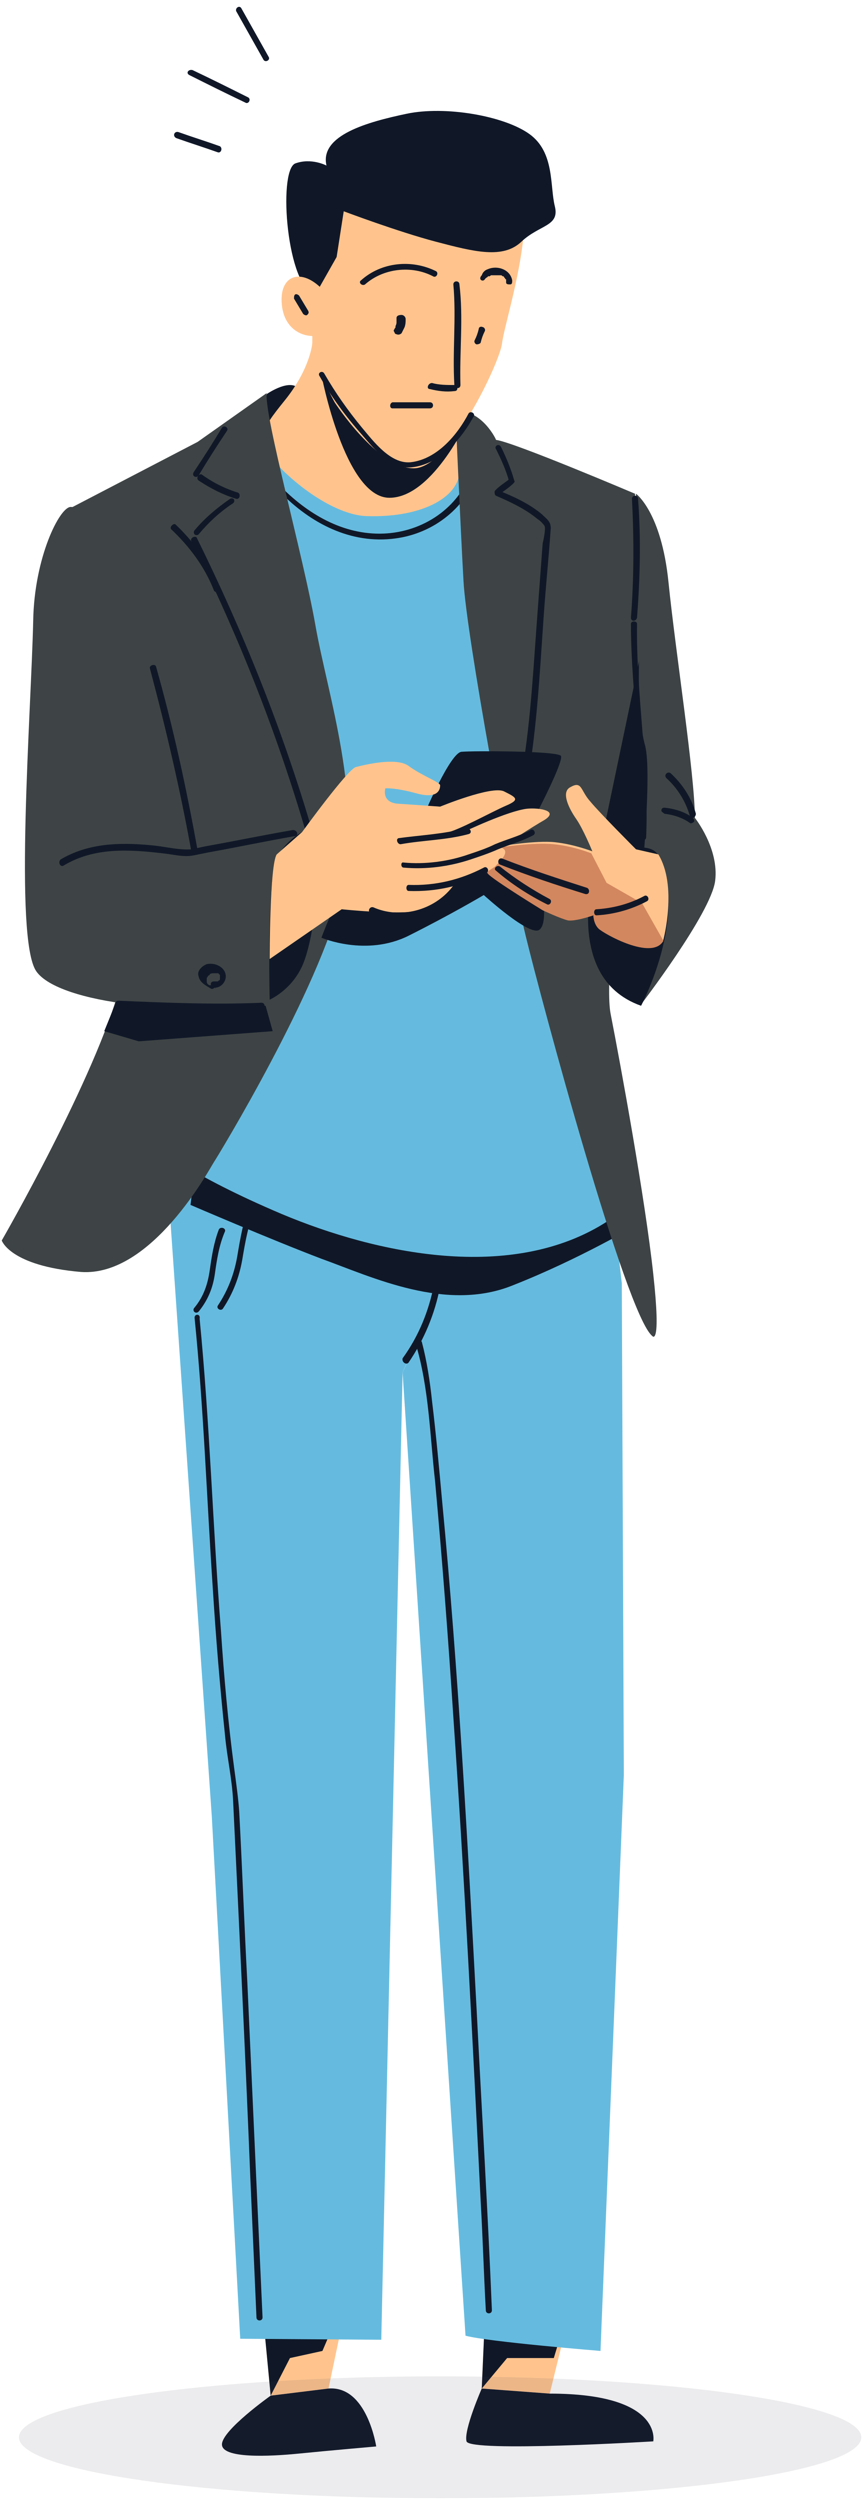
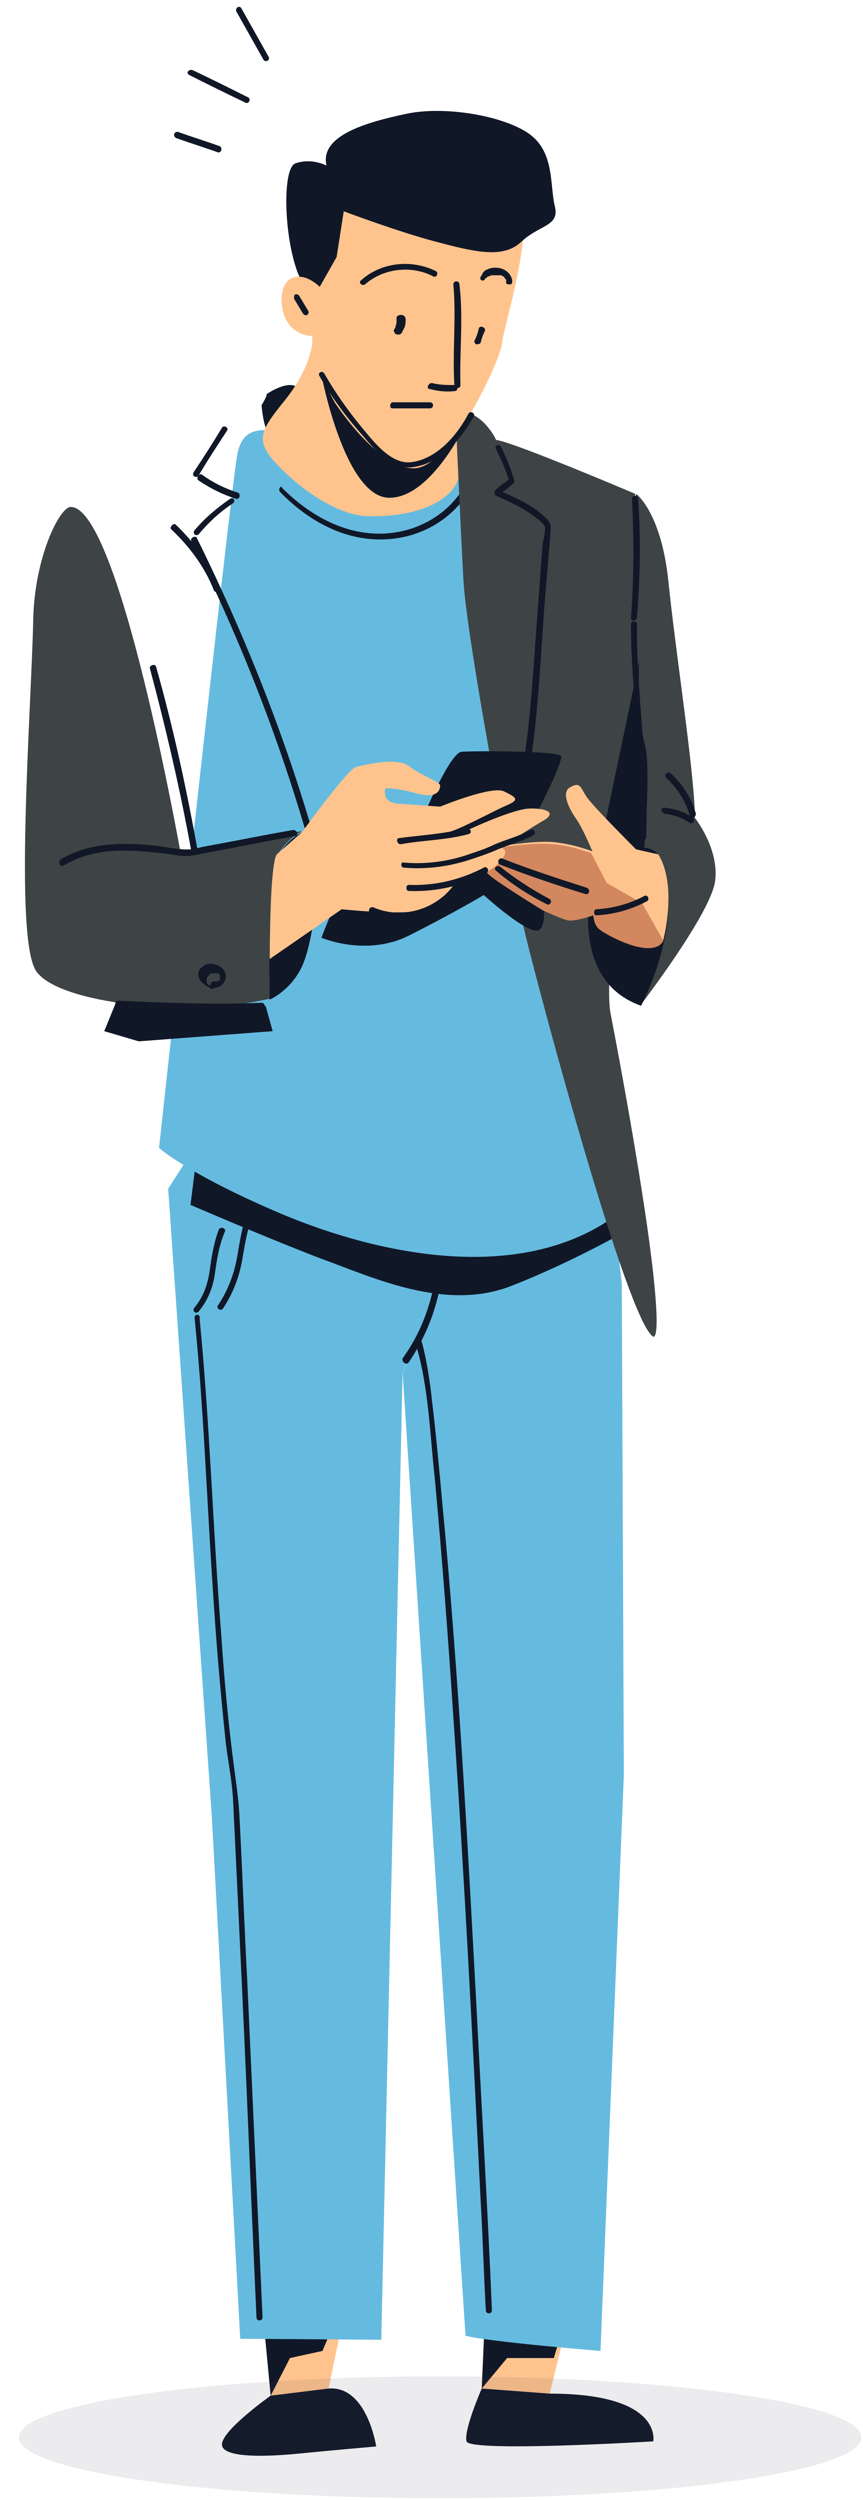
<svg xmlns="http://www.w3.org/2000/svg" width="122" height="353" viewBox="0 0 122 353" fill="none">
  <path d="M36.829 323.221L38.264 338.284L46.441 337.28L49.454 322.934L36.829 323.221Z" fill="#FFC48E" />
  <path d="M49.454 322.934L36.829 323.221L38.264 338.284L40.99 332.976L45.581 331.972L49.454 322.934Z" fill="#101828" />
  <path d="M68.821 320.924L68.104 337.279L77.716 337.996L81.733 321.641L68.821 320.924Z" fill="#FFC48E" />
  <path d="M68.104 337.279L68.821 320.924L81.733 321.641L78.29 332.975H71.691L68.104 337.279Z" fill="#101828" />
  <path d="M36.973 57.235C37.833 55.8 37.69 55.657 37.69 55.657C37.69 55.657 40.559 53.648 41.994 54.652L41.133 59.674C41.133 59.674 38.981 61.682 38.12 61.252C37.26 60.821 36.973 57.235 36.973 57.235Z" fill="#101828" />
  <path d="M87.903 181.19L88.19 250.627L84.89 331.971C84.89 331.971 68.966 330.68 65.809 329.819L56.915 193.815C56.915 193.815 66.527 172.295 66.814 172.152C75.278 169.282 86.181 166.27 86.181 166.27L87.903 181.19Z" fill="#65BBDF" />
  <path d="M56.914 193.814L53.901 330.393L33.96 330.249L29.943 256.509L23.774 167.847L28.221 160.961L69.539 169.999C69.396 169.999 58.779 189.223 56.914 193.814Z" fill="#65BBDF" />
  <path d="M28.078 160.961L26.93 170.143C26.93 170.143 38.264 175.021 45.437 177.746C52.61 180.329 63.083 185.35 72.552 181.476C82.021 177.746 90.198 172.868 90.198 172.868L87.903 167.13L64.948 173.299L28.078 160.961Z" fill="#101828" />
  <path d="M43.572 60.966C39.555 61.683 34.533 58.527 33.529 64.266C32.525 69.861 22.482 162.109 22.482 162.109C22.482 162.109 26.643 165.839 39.842 171.434C53.184 177.029 72.408 181.189 85.894 172.438L82.02 125.095L74.13 68.856L43.572 60.966Z" fill="#65BBDF" />
  <path d="M39.555 69.432C43.859 73.879 49.597 76.892 55.91 76.031C61.362 75.314 66.096 71.584 67.674 66.275C67.817 65.702 67.1 65.558 66.813 65.989C65.235 71.297 60.357 74.883 54.762 75.314C49.024 75.744 43.859 72.875 39.842 68.858C39.842 68.427 39.268 69.001 39.555 69.432Z" fill="#101828" />
  <path d="M44.146 48.485C44.146 48.485 43.859 52.072 40.272 56.519C36.686 60.967 35.825 62.258 39.698 66.132C43.572 70.005 48.306 72.731 51.749 72.874C59.927 73.161 65.235 70.005 64.948 66.132C64.661 62.258 63.083 52.646 63.083 52.646L44.146 48.485Z" fill="#FFC48E" />
  <path d="M66.526 58.527C63.227 64.552 59.066 65.413 58.062 65.556C56.197 65.7 54.475 64.409 53.184 63.118C50.171 60.105 47.589 56.662 45.437 52.932C45.437 52.932 48.737 70.291 55.049 70.291C61.362 70.291 66.526 58.527 66.526 58.527Z" fill="#101828" />
-   <path d="M37.69 55.515C37.403 58.958 42.855 78.469 44.576 88.225C46.298 98.124 51.462 113.044 48.306 126.386C45.15 139.728 30.804 163.257 30.23 164.118C29.656 164.978 21.478 180.329 11.436 179.612C1.393 178.751 0.246 175.164 0.246 175.164C0.246 175.164 13.588 152.066 17.031 139.011C19.183 131.121 10.001 71.726 10.001 71.726L27.934 62.401L37.69 55.515Z" fill="#3E4445" />
  <path d="M16.314 141.736C21.335 142.023 31.808 142.167 37.547 142.023L38.551 145.61L19.614 147.045L14.736 145.61L16.314 141.736Z" fill="#101828" />
  <path d="M28.078 67.136C29.369 64.984 30.661 62.975 32.095 60.824C32.382 60.393 31.665 59.963 31.378 60.393C30.087 62.545 28.796 64.554 27.361 66.706C27.074 67.279 27.791 67.566 28.078 67.136Z" fill="#101828" />
  <path d="M28.078 67.851C29.799 68.999 31.521 69.86 33.386 70.434C33.816 70.577 34.103 69.86 33.673 69.573C31.808 68.999 30.086 68.138 28.508 66.99C28.078 66.847 27.647 67.564 28.078 67.851Z" fill="#101828" />
  <path d="M32.525 70.436C30.66 71.727 28.939 73.162 27.504 74.883C27.361 75.026 27.361 75.313 27.504 75.457C27.648 75.6 27.934 75.6 28.078 75.457C29.513 73.735 31.091 72.301 32.812 71.153C33.386 70.866 33.099 70.149 32.525 70.436Z" fill="#101828" />
  <path d="M27.074 76.46C33.673 89.659 39.125 103.431 43.285 117.634C43.429 118.208 44.29 117.921 44.146 117.347C39.986 103.144 34.391 89.228 27.791 75.886C27.504 75.599 26.787 76.029 27.074 76.46Z" fill="#101828" />
  <path d="M10.001 71.583C8.423 71.583 4.837 78.756 4.693 87.651C4.406 100.419 1.967 132.556 5.123 137.146C8.28 141.737 26.643 143.746 38.12 141.02C38.12 141.02 37.69 123.087 39.268 120.648C40.846 118.209 42.711 117.348 42.711 117.348L25.495 120.218C25.495 120.361 16.888 71.583 10.001 71.583Z" fill="#3E4445" />
  <path d="M38.12 141.163C38.12 141.163 37.69 123.23 39.268 120.791C40.846 118.352 42.711 117.491 42.711 117.491C42.711 117.491 44.289 118.782 44.719 121.795C45.15 124.808 44.289 132.985 42.711 136.429C41.133 139.872 38.12 141.163 38.12 141.163Z" fill="#101828" />
  <path d="M64.375 58.098C64.375 58.098 65.092 74.309 65.523 82.056C65.953 89.803 71.979 122.514 74.274 131.982C76.57 141.451 88.477 185.638 92.207 188.651C92.207 188.651 93.498 190.372 92.351 179.899C91.203 169.283 87.76 150.489 86.325 143.172C84.891 135.856 91.203 96.26 89.768 69.719C89.768 69.719 72.552 62.402 70.114 62.115C70.257 62.258 68.105 57.667 64.375 58.098Z" fill="#3E4445" />
  <path d="M49.741 123.948C48.163 125.095 45.437 132.412 45.437 132.412C45.437 132.412 51.749 135.138 57.775 132.125C63.8 129.112 68.391 126.387 68.391 126.387C68.391 126.387 74.991 132.412 76.282 131.264C77.717 130.117 76.282 123.948 76.282 123.948L64.518 121.509L49.741 123.948Z" fill="#101828" />
  <path d="M74.273 112.038C75.852 103.86 76.282 95.396 76.856 87.075C77.143 82.914 77.573 78.754 77.86 74.593C77.86 73.589 77.286 73.302 76.569 72.585C74.847 71.15 72.695 70.146 70.543 69.285C70.113 68.998 69.683 69.716 70.113 70.003C72.121 70.863 74.273 71.868 75.995 73.302C76.282 73.446 76.856 74.02 76.999 74.306C77.143 74.737 76.856 76.171 76.712 76.745C76.425 80.619 76.138 84.493 75.851 88.366C75.278 96.257 74.847 104.147 73.269 111.894C73.413 112.325 74.273 112.612 74.273 112.038Z" fill="#101828" />
  <path d="M60.071 114.766C60.071 114.766 63.657 106.301 65.236 106.158C66.814 106.015 78.721 106.015 79.295 106.732C79.725 107.449 75.995 114.622 75.995 114.622C75.995 114.622 60.071 124.521 60.071 114.766Z" fill="#101828" />
  <path d="M89.911 69.719C89.911 69.719 93.498 72.301 94.502 82.2C95.506 92.099 98.232 109.458 98.232 115.484C98.232 115.484 101.675 119.788 101.101 124.379C100.527 128.97 90.485 142.025 90.485 142.025C90.485 142.025 97.228 129.4 92.924 120.792C91.489 118.066 84.316 121.079 84.316 121.079L89.481 87.795L89.911 69.719Z" fill="#3E4445" />
  <path d="M90.341 93.39L84.029 123.517L90.628 125.095C90.628 125.095 92.206 109.171 91.202 105.297C90.054 101.28 90.341 93.39 90.341 93.39Z" fill="#101828" />
  <path d="M90.628 142.024C90.628 142.024 97.371 129.4 93.067 120.792C91.632 118.066 84.459 121.079 84.459 121.079C84.459 121.079 78.864 137.864 90.628 142.024Z" fill="#101828" />
  <path d="M42.711 117.491C42.711 117.491 49.167 108.596 50.315 108.309C51.462 108.022 56.053 106.874 57.775 108.165C59.496 109.457 62.222 110.461 62.222 110.891C62.222 111.322 62.079 112.9 58.922 112.039C55.766 111.178 54.475 111.322 54.475 111.322C54.475 111.322 53.901 113.187 56.053 113.474C58.205 113.617 62.222 113.904 62.222 113.904C62.222 113.904 69.539 110.891 71.26 111.752C72.982 112.613 73.556 112.9 71.547 113.761C69.539 114.621 64.661 117.347 62.94 117.634L65.522 117.491C65.522 117.491 71.834 114.478 74.56 114.191C76.282 114.048 79.008 114.478 76.999 115.769C74.991 116.917 71.978 118.925 71.978 118.925C71.978 118.925 71.117 122.225 68.822 123.229C66.526 124.234 64.661 124.52 64.661 124.52C64.661 124.52 62.366 127.39 60.07 128.394C57.775 129.398 48.306 128.394 48.306 128.394L38.12 135.424C38.12 135.424 38.12 122.082 39.124 120.647L42.711 117.491Z" fill="#FFC48E" />
  <path d="M70.687 119.5C72.983 120.073 69.252 122.082 70.113 122.799C70.113 122.799 68.248 122.369 68.966 123.23C69.683 124.09 76.713 128.394 76.713 128.394C76.713 128.394 79.151 129.685 80.299 129.829C81.447 130.116 83.886 129.112 83.886 129.112C83.886 129.112 83.886 130.403 84.603 130.977C85.32 131.694 92.063 135.568 93.785 132.698C93.785 132.698 95.793 125.095 93.068 120.647L89.911 119.93C89.911 119.93 84.747 114.765 83.455 113.187C82.021 111.609 82.308 110.174 80.586 111.179C79.295 111.896 80.443 114.191 81.447 115.626C82.451 117.061 83.742 120.217 83.742 120.217C83.742 120.217 81.16 119.213 78.434 118.926C75.708 118.639 70.687 119.5 70.687 119.5Z" fill="#FFC48E" />
  <path d="M93.785 132.842C92.207 135.712 85.32 131.838 84.603 131.121C83.886 130.404 83.886 129.256 83.886 129.256C83.886 129.256 81.447 130.117 80.299 129.973C79.151 129.686 76.712 128.538 76.712 128.538C76.712 128.538 69.683 124.235 68.965 123.374C68.678 123.087 69.396 122.8 69.969 122.369C70.974 121.365 72.265 120.074 70.687 119.644C70.687 119.644 75.421 118.926 78.29 119.213C81.16 119.5 83.599 120.504 83.599 120.504L85.751 124.665L90.772 127.534L93.785 132.842Z" fill="#D3875E" />
  <path d="M44.146 48.484C44.146 51.067 47.302 56.805 47.302 56.805C47.302 56.805 53.328 66.131 58.492 66.131C63.657 66.131 70.687 51.067 70.974 48.484C71.261 45.902 74.561 36.003 74.13 28.973C74.13 28.973 65.809 18.787 59.353 20.365C54.332 21.657 47.589 20.652 45.007 33.851C44.433 37.438 44.146 42.172 44.146 48.484Z" fill="#FFC48E" />
  <path d="M44.576 41.599L47.589 36.291L48.593 29.835C48.593 29.835 56.197 32.704 61.648 34.139C67.1 35.573 71.117 36.578 73.699 34.139C76.282 31.7 79.151 31.987 78.434 29.117C77.716 26.248 78.434 21.514 74.847 18.931C71.26 16.349 62.94 14.914 57.488 16.062C52.036 17.21 45.15 19.075 46.154 23.379C46.154 23.379 44.002 22.231 41.707 23.092C39.268 24.24 40.559 40.738 44.576 41.599Z" fill="#101828" />
  <path d="M46.011 47.05C44.146 48.054 40.272 47.337 39.842 43.033C39.411 38.729 42.711 37.725 45.724 41.025L46.011 47.05Z" fill="#FFC48E" />
  <path d="M45.151 53.076C46.872 56.089 48.88 58.815 51.176 61.397C52.898 63.406 55.193 66.275 58.206 65.988C62.223 65.558 65.236 61.971 66.957 58.815C67.244 58.384 66.527 57.954 66.24 58.384C64.662 61.397 61.792 64.84 58.062 65.271C55.193 65.558 52.754 62.258 51.176 60.393C49.167 57.954 47.446 55.515 45.868 52.789C45.581 52.215 44.864 52.646 45.151 53.076Z" fill="#101828" />
  <path d="M24.204 74.739C26.787 77.178 28.939 80.047 30.23 83.347C30.373 83.777 31.234 83.634 31.09 83.06C29.656 79.617 27.504 76.604 24.778 74.022C24.491 73.878 23.917 74.452 24.204 74.739Z" fill="#101828" />
  <path d="M21.192 94.393C23.487 103.001 25.496 111.609 27.074 120.361C27.217 120.934 27.935 120.647 27.935 120.074C26.357 111.322 24.491 102.714 22.053 94.106C21.909 93.676 21.048 93.963 21.192 94.393Z" fill="#101828" />
  <path d="M8.997 122.223C13.301 119.641 18.179 119.928 23.056 120.502C24.491 120.645 25.926 121.076 27.36 120.789C28.078 120.645 28.795 120.502 29.512 120.358C33.529 119.641 37.546 118.78 41.707 118.063C42.281 117.919 41.994 117.202 41.42 117.202C37.259 117.919 33.099 118.78 29.082 119.498C28.365 119.641 27.791 119.785 27.073 119.928C25.208 120.071 23.2 119.498 21.335 119.354C16.887 118.924 12.44 119.067 8.566 121.363C8.136 121.793 8.566 122.51 8.997 122.223Z" fill="#101828" />
  <path d="M16.744 142.167C23.487 142.454 30.23 142.741 36.972 142.454C37.546 142.454 37.546 141.594 36.972 141.594C30.23 141.881 23.487 141.594 16.744 141.307C16.17 141.307 16.17 142.024 16.744 142.167Z" fill="#101828" />
  <path d="M30.373 139.442C30.23 139.442 30.087 139.299 30.087 139.299C30.087 139.299 29.943 139.299 29.943 139.155C29.943 139.155 29.943 139.155 29.799 139.155C29.799 139.155 29.656 139.012 29.656 139.155C29.369 139.012 29.226 138.868 29.226 138.582C29.226 138.438 29.226 138.582 29.226 138.582V138.438C29.226 138.295 29.226 138.438 29.226 138.438C29.226 138.438 29.226 138.438 29.226 138.295V138.151C29.226 138.008 29.369 138.008 29.369 137.864L29.513 137.721C29.513 137.721 29.656 137.721 29.656 137.577C29.799 137.434 30.087 137.434 30.23 137.434C30.23 137.434 30.23 137.434 30.373 137.434C30.373 137.434 30.517 137.434 30.373 137.434H30.517H30.66C30.66 137.434 30.66 137.434 30.804 137.434C30.66 137.434 30.804 137.434 30.804 137.434C30.804 137.434 30.947 137.434 30.947 137.577C30.947 137.577 31.091 137.577 30.947 137.577C30.947 137.577 31.091 137.577 31.091 137.721C31.091 137.721 31.234 137.864 31.091 137.721C31.091 137.721 31.091 137.721 31.091 137.864C31.091 137.864 31.091 138.008 31.091 137.864C31.091 137.721 31.091 137.864 31.091 137.864C31.091 137.864 31.091 137.864 31.091 138.008C31.091 138.008 31.091 138.151 31.091 138.008C31.091 138.008 31.091 138.008 31.091 138.151C31.091 138.151 31.091 138.295 31.091 138.151C31.091 138.295 31.091 138.438 30.947 138.438L30.804 138.582C30.804 138.582 30.804 138.582 30.66 138.582C30.66 138.582 30.66 138.582 30.517 138.582C30.373 138.582 30.517 138.582 30.517 138.582C30.517 138.582 30.517 138.582 30.373 138.582C30.087 138.582 29.943 138.582 29.799 138.868C29.799 139.012 29.799 139.299 30.087 139.442C30.804 139.586 31.521 139.155 31.808 138.438C32.095 137.721 31.808 137.003 31.234 136.573C30.66 136.143 29.943 135.999 29.226 136.143C28.508 136.43 27.791 137.147 28.078 137.864C28.221 138.725 29.082 139.155 29.799 139.586C29.943 139.729 30.23 139.586 30.373 139.442C30.517 139.729 30.517 139.442 30.373 139.442Z" fill="#101828" />
  <path d="M89.338 70.435C89.625 76.03 89.625 81.626 89.194 87.221C89.194 87.794 89.912 87.794 90.055 87.221C90.486 81.626 90.629 76.03 90.199 70.435C90.199 69.861 89.338 69.861 89.338 70.435Z" fill="#101828" />
  <path d="M89.194 88.082C89.194 98.124 91.059 108.167 90.485 118.209C90.485 118.783 91.346 118.783 91.346 118.209C91.776 108.167 89.911 98.124 90.055 88.082C90.055 87.651 89.194 87.651 89.194 88.082Z" fill="#101828" />
  <path d="M93.928 114.91C95.219 115.053 96.51 115.483 97.515 116.201C97.658 116.344 97.945 116.201 98.088 116.057C98.232 115.914 98.088 115.627 97.945 115.483C96.797 114.623 95.363 114.192 93.928 114.049C93.641 114.049 93.498 114.192 93.498 114.479C93.498 114.623 93.784 114.766 93.928 114.91Z" fill="#101828" />
  <path d="M94.215 109.885C95.793 111.32 96.941 113.185 97.515 115.194C97.658 115.767 98.375 115.481 98.375 114.907C97.802 112.755 96.51 110.746 94.789 109.168C94.358 108.881 93.784 109.455 94.215 109.885Z" fill="#101828" />
  <path d="M70.113 63.405C70.83 64.84 71.548 66.418 71.978 67.996C71.978 67.853 72.122 67.709 72.122 67.566C71.404 68.14 70.687 68.57 70.113 69.144C69.97 69.287 69.826 69.431 69.97 69.718C70.113 69.861 70.4 70.005 70.543 69.861C71.261 69.287 71.978 68.857 72.552 68.283C72.695 68.14 72.839 67.996 72.695 67.853C72.265 66.275 71.548 64.553 70.83 63.118C70.543 62.544 69.826 62.975 70.113 63.405Z" fill="#101828" />
  <path d="M57.775 192.38C59.927 189.224 61.505 185.494 62.222 181.62C62.365 181.046 61.505 180.903 61.361 181.333C60.644 185.063 59.209 188.65 56.914 191.806C56.77 192.38 57.488 192.81 57.775 192.38Z" fill="#101828" />
  <path d="M58.779 189.798C60.644 195.967 60.788 202.853 61.505 209.165C62.509 220.212 63.37 231.402 64.087 242.449C65.666 265.26 66.813 288.215 67.961 311.025C68.248 316.047 68.391 321.068 68.678 326.233C68.678 326.807 69.539 326.807 69.539 326.233C68.965 312.173 68.105 298.114 67.387 283.911C66.096 259.952 64.805 235.993 62.509 212.035C62.079 207.3 61.649 202.566 61.075 197.832C60.788 195.106 60.357 192.237 59.64 189.511C59.497 189.08 58.636 189.367 58.779 189.798Z" fill="#101828" />
  <path d="M31.521 184.775C32.956 182.623 33.816 180.328 34.247 177.889C34.677 175.306 35.108 172.867 36.112 170.429C36.255 169.998 35.538 169.711 35.251 170.142C34.39 172.437 33.96 174.876 33.53 177.458C33.099 179.897 32.238 182.193 30.804 184.345C30.517 184.775 31.234 185.205 31.521 184.775Z" fill="#101828" />
  <path d="M28.078 185.208C29.369 183.629 30.086 181.908 30.373 179.899C30.66 177.891 30.947 175.882 31.808 173.874C31.951 173.443 31.234 173.157 30.947 173.587C30.23 175.452 29.943 177.317 29.656 179.326C29.369 181.334 28.795 183.056 27.504 184.634C27.074 185.064 27.648 185.638 28.078 185.208Z" fill="#101828" />
  <path d="M27.504 186.067C28.795 198.836 29.226 211.604 30.086 224.372C30.517 231.259 31.09 238.145 31.808 245.031C32.095 248.188 32.812 251.2 32.956 254.357C33.816 272.146 34.677 289.936 35.395 307.725C35.681 314.181 35.968 320.637 36.255 327.237C36.255 327.81 37.116 327.81 37.116 327.237C36.399 311.456 35.681 295.674 34.964 279.893C34.534 271.859 34.247 263.825 33.816 255.791C33.673 253.783 33.386 251.774 33.099 249.622C32.238 243.166 31.664 236.71 31.234 230.254C30.086 215.621 29.656 200.844 28.221 186.211C28.365 185.493 27.504 185.493 27.504 186.067Z" fill="#101828" />
  <path d="M56.627 119.214C59.783 118.641 63.083 118.641 66.239 117.78C66.813 117.636 66.526 116.919 65.953 116.919C62.796 117.78 59.497 117.923 56.34 118.354C55.91 118.497 56.197 119.214 56.627 119.214Z" fill="#101828" />
  <path d="M57.058 122.513C60.214 122.8 63.514 122.37 66.526 121.366C67.817 120.935 69.109 120.505 70.4 119.931C72.121 119.214 73.843 118.783 75.421 117.922C75.852 117.636 75.421 116.918 74.991 117.205C73.413 118.066 71.691 118.496 69.969 119.214C68.822 119.788 67.531 120.218 66.239 120.648C63.37 121.653 60.07 122.083 57.058 121.796C56.627 121.653 56.627 122.513 57.058 122.513Z" fill="#101828" />
  <path d="M57.775 125.813C61.649 125.957 65.522 125.096 68.822 123.231C69.253 122.944 68.822 122.227 68.392 122.514C65.092 124.235 61.505 125.096 57.775 124.953C57.345 124.953 57.345 125.813 57.775 125.813Z" fill="#101828" />
  <path d="M52.467 128.97C56.627 130.691 61.792 129.257 64.661 125.67C64.948 125.24 64.231 124.809 63.944 125.24C61.361 128.539 56.627 129.831 52.754 128.109C52.18 127.966 51.893 128.826 52.467 128.97Z" fill="#101828" />
  <path d="M70.113 122.941C72.265 124.806 74.704 126.384 77.287 127.675C77.717 127.962 78.147 127.245 77.717 126.958C75.278 125.667 72.839 124.089 70.687 122.367C70.257 122.08 69.683 122.654 70.113 122.941Z" fill="#101828" />
  <path d="M70.687 122.084C74.704 123.662 78.578 124.953 82.738 126.244C83.312 126.388 83.456 125.671 83.025 125.384C79.008 124.092 74.991 122.801 70.974 121.223C70.4 121.08 70.257 121.94 70.687 122.084Z" fill="#101828" />
  <path d="M84.316 129.255C86.898 129.112 89.337 128.394 91.489 127.247C91.92 126.96 91.489 126.242 91.059 126.529C88.907 127.677 86.611 128.251 84.316 128.394C83.886 128.394 83.886 129.255 84.316 129.255Z" fill="#101828" />
  <path d="M60.787 54.942C61.935 55.229 63.083 55.372 64.231 55.229C64.517 55.229 64.661 55.085 64.661 54.798C64.661 54.655 64.517 54.368 64.231 54.368C63.226 54.368 62.079 54.368 61.074 54.081C60.501 54.081 60.214 54.942 60.787 54.942Z" fill="#101828" />
  <path d="M65.092 54.365C64.949 49.63 65.522 44.896 64.949 40.162C64.949 39.588 64.088 39.588 64.088 40.162C64.518 44.896 63.944 49.63 64.231 54.365C64.375 54.939 65.092 54.939 65.092 54.365Z" fill="#101828" />
  <path d="M56.054 44.899C56.054 45.186 56.054 45.33 56.054 45.617V45.473C56.054 45.617 56.054 45.76 55.91 46.047C55.91 46.19 55.91 45.903 55.91 46.047V46.19C55.91 46.334 55.767 46.334 55.767 46.477C55.623 46.621 55.623 46.764 55.767 46.908C55.767 47.051 55.91 47.195 56.054 47.195C56.341 47.338 56.628 47.195 56.771 47.051C56.914 46.764 57.058 46.477 57.201 46.19C57.345 45.76 57.345 45.473 57.345 45.043C57.345 44.756 57.058 44.469 56.771 44.469C56.341 44.469 56.054 44.612 56.054 44.899Z" fill="#101828" />
  <path d="M67.674 46.476C67.531 47.05 67.387 47.48 67.1 48.054C66.957 48.341 67.244 48.628 67.387 48.628C67.674 48.628 67.961 48.484 67.961 48.341C68.104 47.767 68.248 47.337 68.535 46.763C68.678 46.476 68.391 46.189 68.248 46.189C67.961 46.046 67.674 46.189 67.674 46.476Z" fill="#101828" />
  <path d="M55.48 57.666C57.201 57.666 59.066 57.666 60.788 57.666C61.362 57.666 61.362 56.806 60.788 56.806C59.066 56.806 57.201 56.806 55.48 56.806C55.049 56.949 55.049 57.666 55.48 57.666Z" fill="#101828" />
  <path d="M51.606 40.164C54.188 37.868 58.206 37.438 61.218 39.016C61.649 39.303 62.079 38.586 61.649 38.299C58.206 36.577 53.902 37.007 51.032 39.59C50.602 39.877 51.176 40.451 51.606 40.164Z" fill="#101828" />
  <path d="M68.535 39.445C68.535 39.445 68.535 39.302 68.535 39.445C68.678 39.302 68.678 39.158 68.678 39.302L68.822 39.158C68.822 39.158 68.965 39.158 68.965 39.015H69.109C69.252 39.015 69.109 39.015 69.109 39.015C69.252 39.015 69.252 39.015 69.396 38.871C69.396 38.871 69.396 38.871 69.539 38.871C69.539 38.871 69.539 38.871 69.683 38.871C69.826 38.871 69.826 38.871 69.97 38.871H70.113C70.113 38.871 70.113 38.871 70.257 38.871C70.4 38.871 70.4 38.871 70.543 38.871H70.687H70.83C70.974 38.871 70.974 39.015 71.117 39.015C71.117 39.015 71.261 39.015 71.261 39.158L71.404 39.302C71.404 39.302 71.548 39.445 71.404 39.302C71.404 39.302 71.404 39.445 71.548 39.445C71.548 39.445 71.548 39.445 71.548 39.589C71.548 39.732 71.548 39.732 71.548 39.876C71.548 40.162 71.835 40.162 72.121 40.162C72.409 40.162 72.409 39.876 72.409 39.589C72.121 38.011 70.257 37.437 68.965 38.011C68.535 38.154 68.248 38.441 68.105 38.871C67.531 39.445 68.248 39.876 68.535 39.445Z" fill="#101828" />
  <path d="M41.563 42.172C41.993 42.89 42.424 43.607 42.854 44.324C42.998 44.468 43.285 44.611 43.428 44.468C43.572 44.324 43.715 44.181 43.572 43.894C43.141 43.177 42.711 42.459 42.28 41.742C42.137 41.599 41.85 41.455 41.706 41.599C41.563 41.742 41.563 41.885 41.563 42.172Z" fill="#101828" />
  <path d="M38.264 338.285C38.264 338.285 31.377 343.162 31.377 345.171C31.377 347.179 37.977 346.892 42.281 346.462C46.585 346.032 53.184 345.458 53.184 345.458C53.184 345.458 51.893 336.85 46.441 337.28L38.264 338.285Z" fill="#101828" />
  <path d="M68.104 337.279C68.104 337.279 65.522 343.161 65.952 344.739C66.383 346.318 92.35 344.739 92.35 344.739C92.35 344.739 93.784 337.997 77.716 337.997L68.104 337.279Z" fill="#101828" />
  <path d="M33.385 1.571C34.677 3.866 35.968 6.161 37.259 8.457C37.546 8.887 38.263 8.457 37.976 8.026C36.685 5.731 35.394 3.436 34.103 1.14C33.816 0.71 33.242 1.14 33.385 1.571Z" fill="#101828" />
  <path d="M26.786 10.61C29.369 11.901 31.951 13.193 34.677 14.484C35.107 14.771 35.538 14.053 35.107 13.766C32.525 12.475 29.942 11.184 27.216 9.893C26.643 9.749 26.212 10.323 26.786 10.61Z" fill="#101828" />
  <path d="M24.921 19.504C26.93 20.221 28.795 20.795 30.803 21.512C31.234 21.655 31.521 20.938 31.09 20.651C29.082 19.934 27.217 19.36 25.208 18.643C24.634 18.499 24.347 19.217 24.921 19.504Z" fill="#101828" />
  <path opacity="0.1" d="M62.222 352.776C95.104 352.776 121.76 348.922 121.76 344.168C121.76 339.414 95.104 335.561 62.222 335.561C29.34 335.561 2.684 339.414 2.684 344.168C2.684 348.922 29.34 352.776 62.222 352.776Z" fill="#413847" />
</svg>